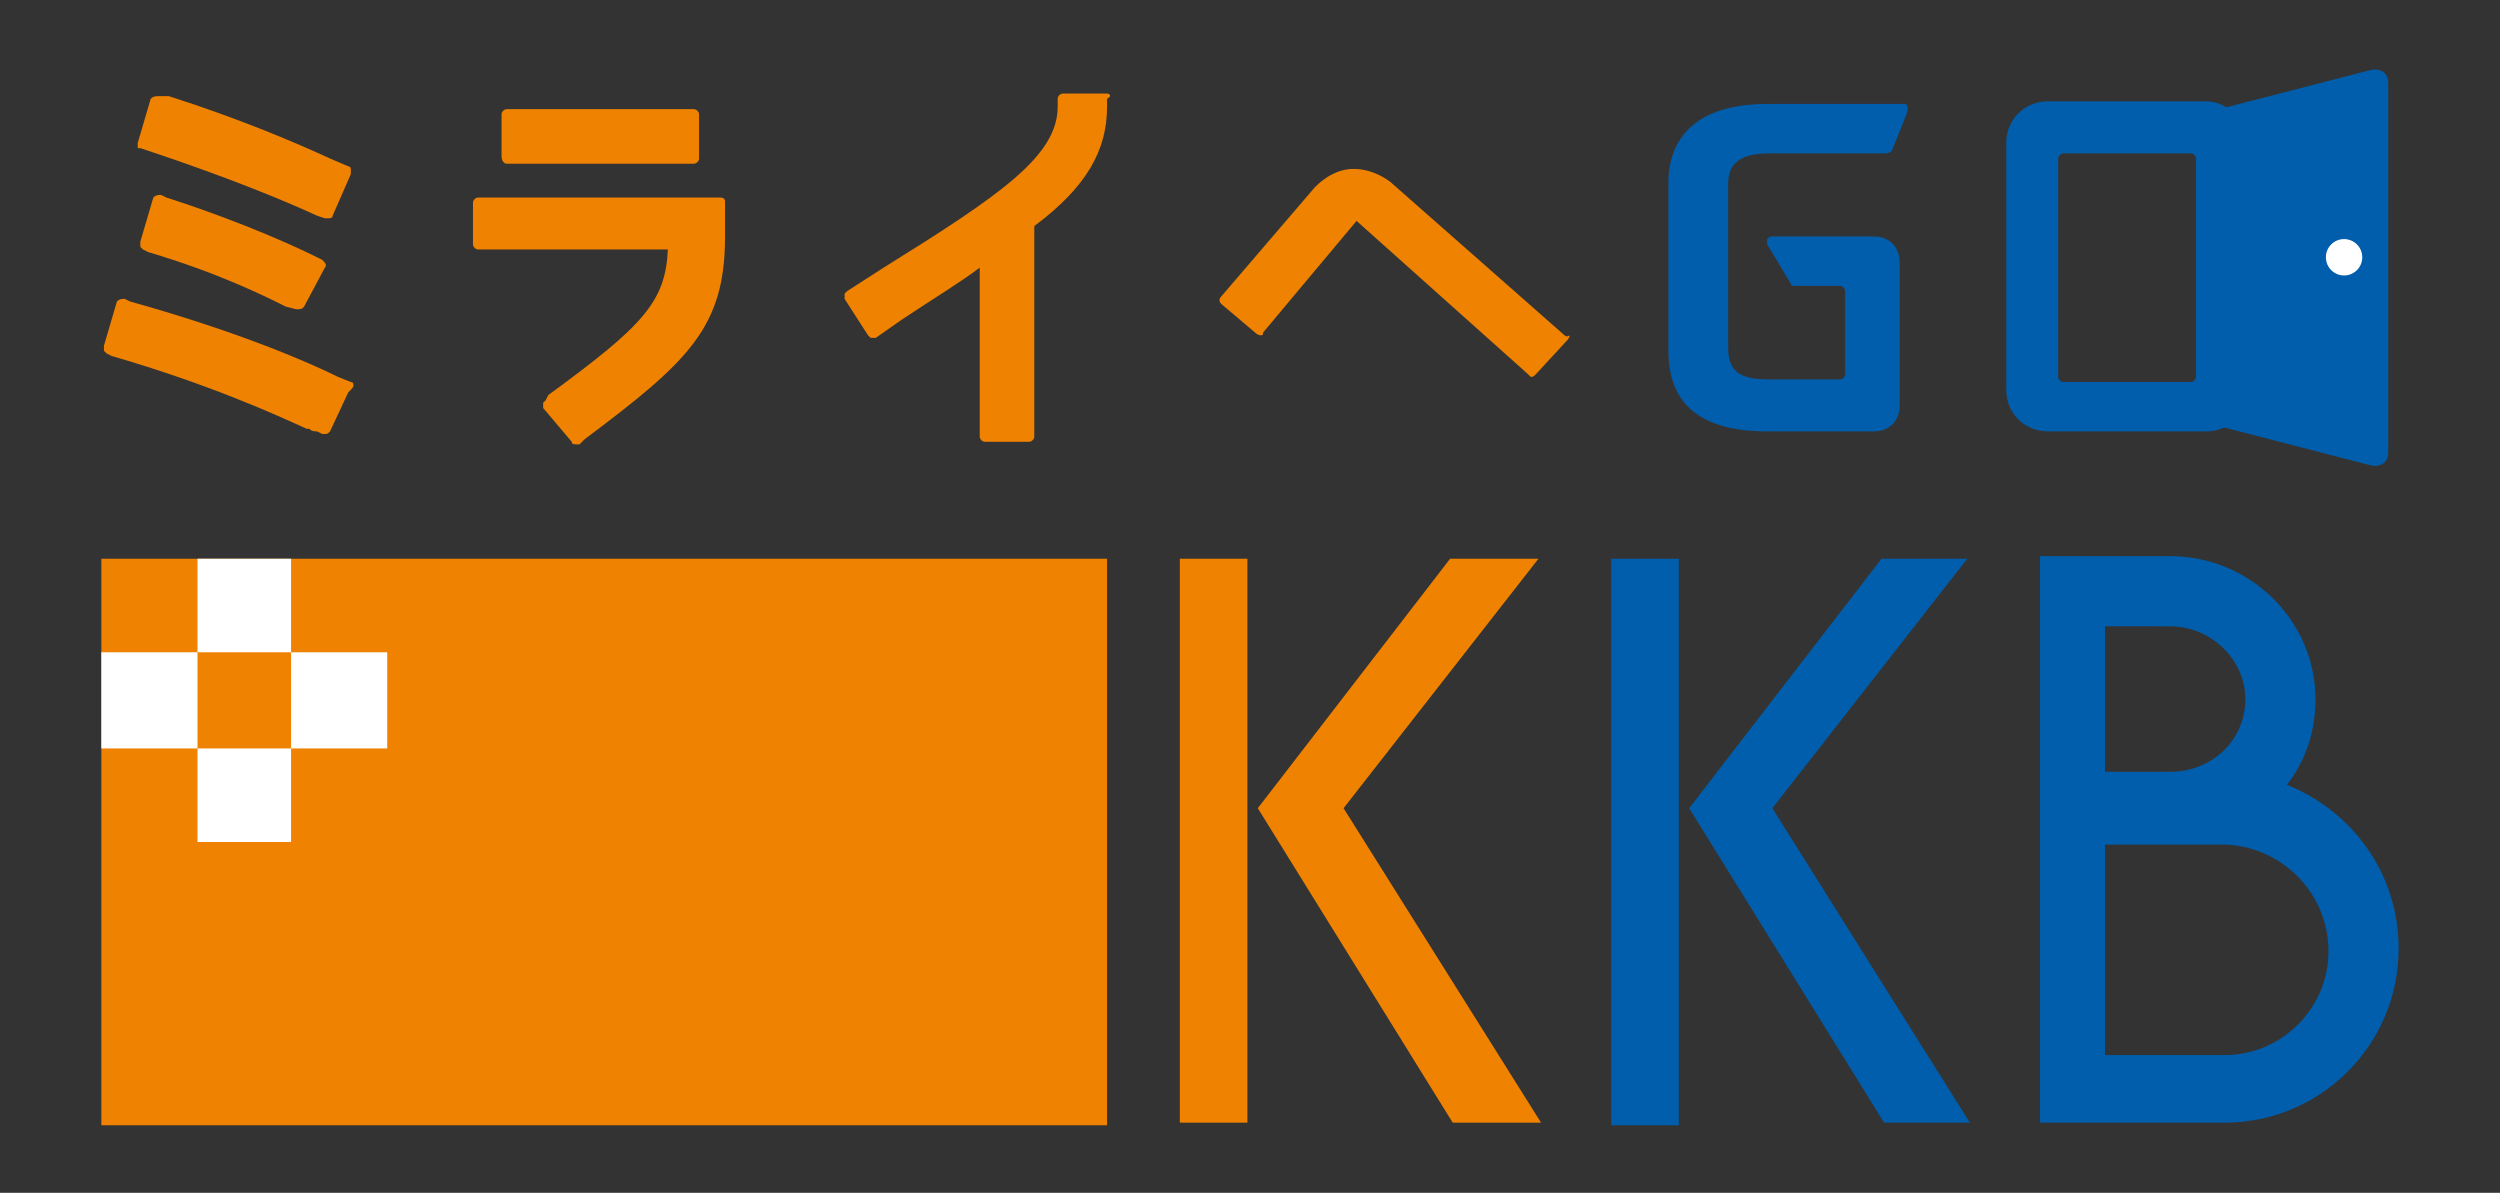
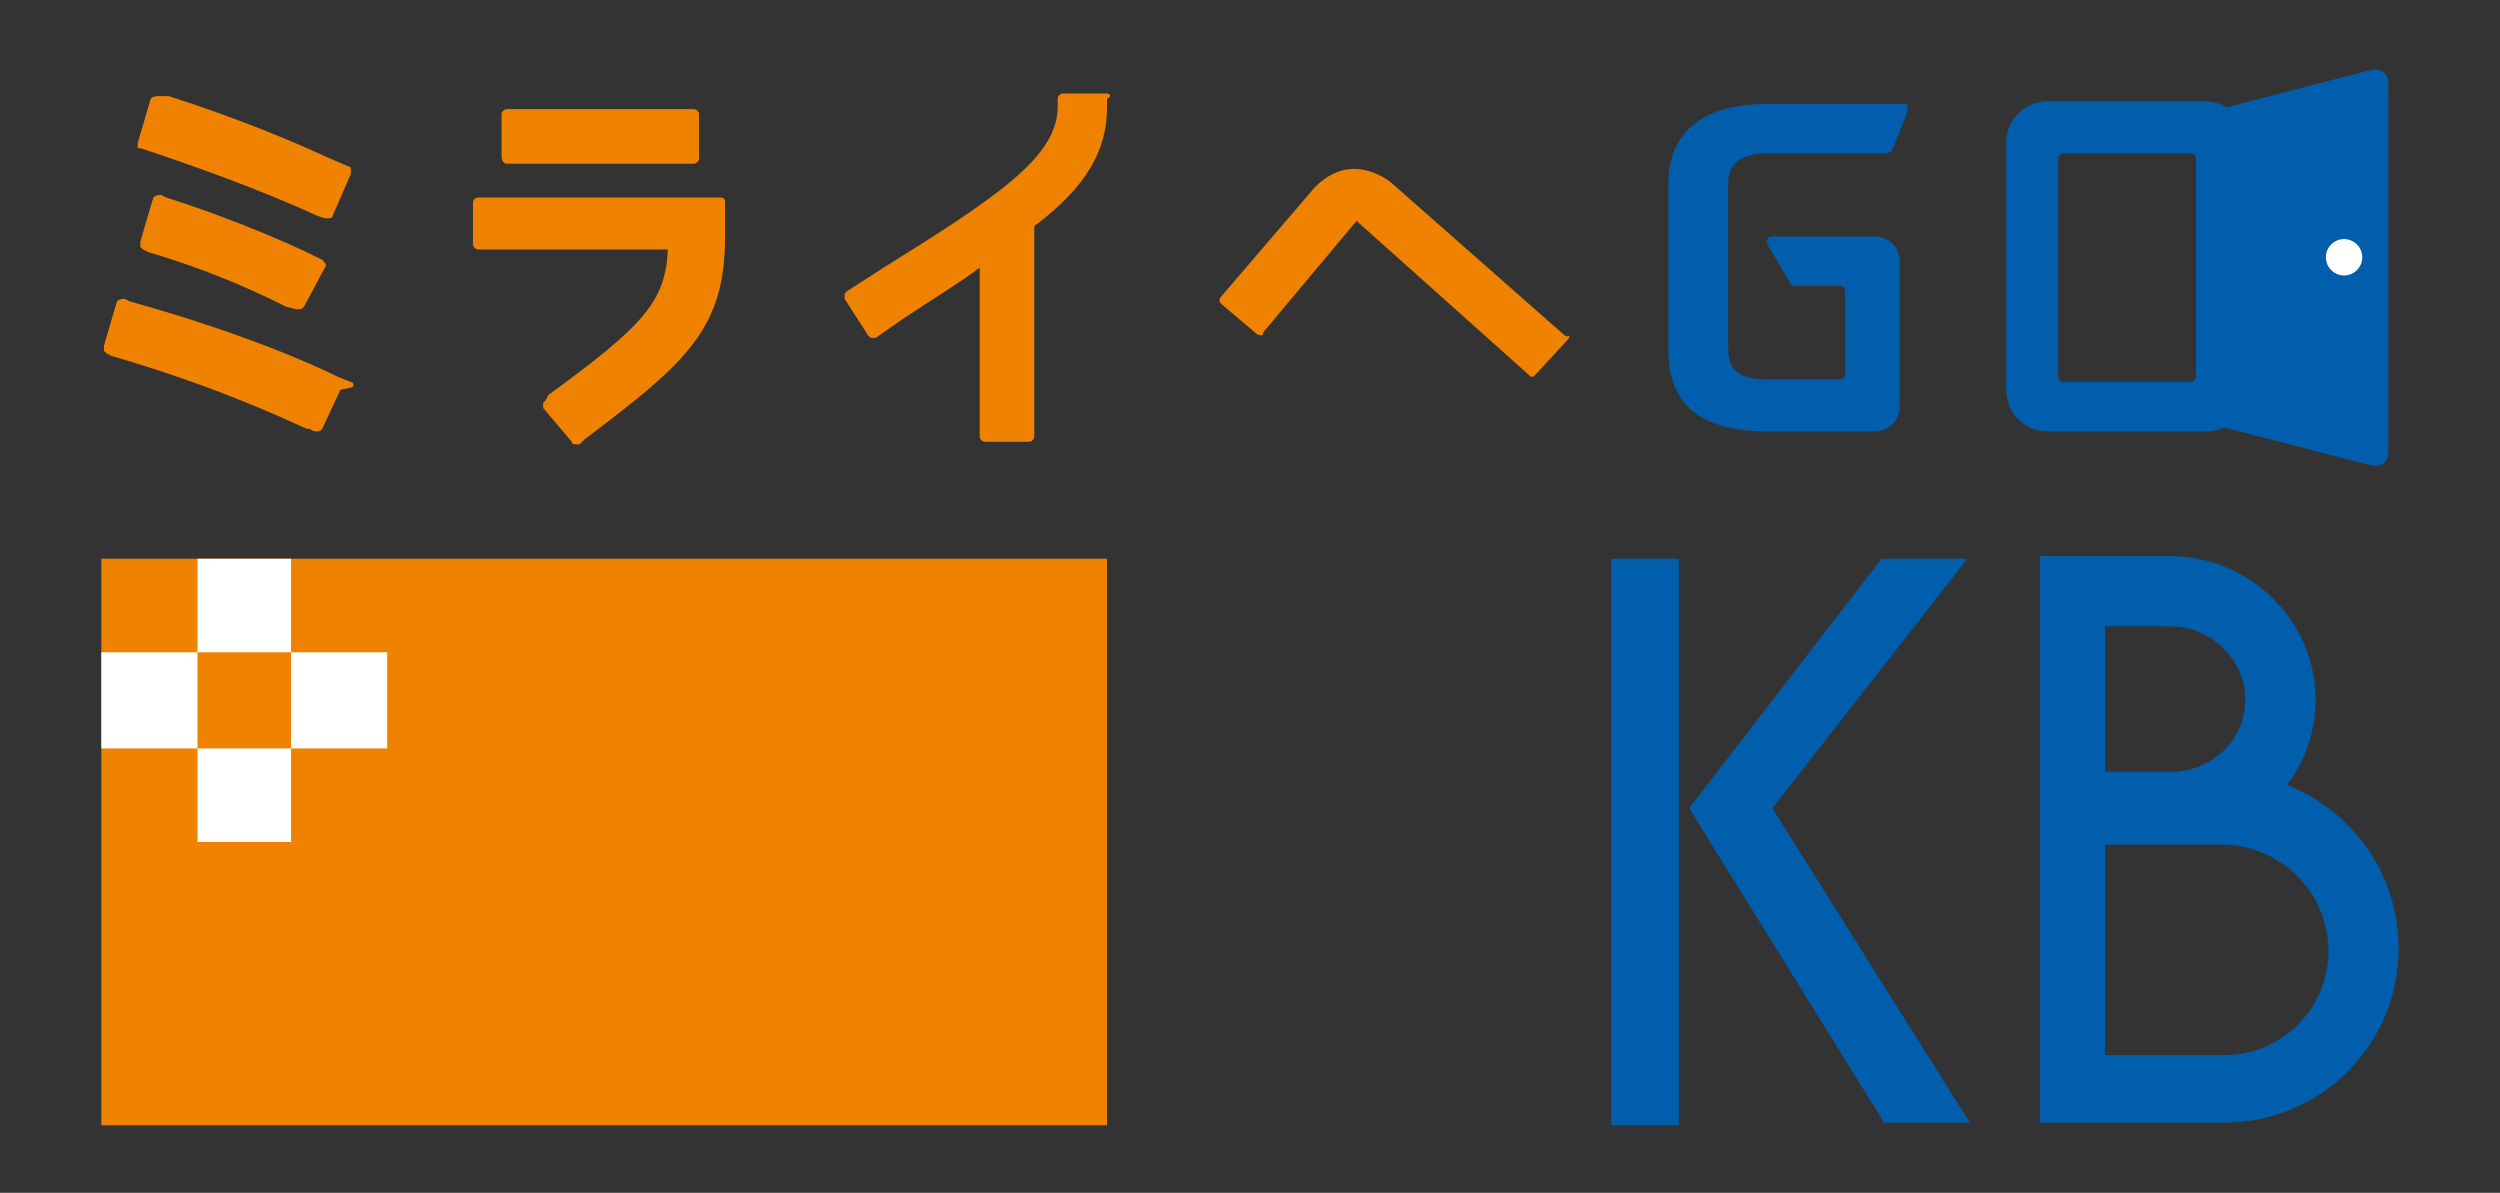
<svg xmlns="http://www.w3.org/2000/svg" version="1.1" id="レイヤー_1" x="0px" y="0px" viewBox="0 0 96.2 45.9" style="enable-background:new 0 0 96.2 45.9;" xml:space="preserve">
  <rect x="0" y="0" width="96.2" height="45.9" fill="#333333" stroke="none" />
  <style type="text/css">
	.st0{fill:#EF8200;}
	.st1{fill:#005EAC;}
	.st2{fill:#FFFFFF;}
</style>
  <g>
    <g>
      <g>
-         <path class="st0" d="M48.4,31.1l7.4-9.6h3.4l-7.5,9.6l7.6,12.1h-3.4L48.4,31.1z M48,43.2h-2.6V21.5H48V43.2z" />
        <g>
          <polygon class="st1" points="75.7,21.5 72.4,21.5 65,31.1 72.5,43.2 75.8,43.2 68.2,31.1     " />
          <rect x="62" y="21.5" class="st1" width="2.6" height="21.8" />
          <path class="st1" d="M88,30.2c0.7-0.9,1.1-2,1.1-3.3c0-3-2.5-5.5-5.6-5.5H81v0h-2.5v21.8H80l0,0h5.6c3.7,0,6.7-3,6.7-6.7      C92.3,33.6,90.5,31.2,88,30.2z M83.5,24.1c1.6,0,2.9,1.3,2.9,2.8c0,1.6-1.3,2.8-2.9,2.8H81v-5.6H83.5z M85.6,40.6H81v-8.1h4.5      c2.2,0,4.1,1.8,4.1,4.1C89.6,38.8,87.8,40.6,85.6,40.6z" />
        </g>
      </g>
      <rect x="3.9" y="21.5" class="st0" width="38.7" height="21.8" />
      <g>
        <rect x="3.9" y="25.1" class="st2" width="3.7" height="3.7" />
        <polygon class="st2" points="11.2,25.1 11.2,21.5 7.6,21.5 7.6,25.1 11.2,25.1 11.2,28.8 14.9,28.8 14.9,25.1    " />
        <polygon class="st2" points="7.6,32.4 11.2,32.4 11.2,28.8 7.6,28.8    " />
      </g>
    </g>
    <g>
      <g>
        <path class="st0" d="M5.4,5.7l0.3,0.1c3,1,5.2,1.9,6.5,2.5l0.3,0.1c0,0,0.1,0,0.1,0c0.1,0,0.2,0,0.2-0.1l0.7-1.6     c0-0.1,0-0.1,0-0.2c0-0.1-0.1-0.1-0.1-0.1l-0.7-0.3c-1.3-0.6-3.4-1.5-6.2-2.4L6.1,3.7c-0.1,0-0.2,0-0.3,0.1L5.3,5.5     c0,0.1,0,0.1,0,0.2C5.3,5.7,5.3,5.7,5.4,5.7z" />
-         <path class="st0" d="M13.6,14.8c0-0.1-0.1-0.1-0.1-0.1L13,14.5c-1-0.5-3.7-1.7-8-2.9l-0.2-0.1c-0.1,0-0.2,0-0.3,0.1L4,13.3     c0,0.1,0,0.1,0,0.2c0,0,0.1,0.1,0.1,0.1l0.2,0.1c3.8,1.1,6.4,2.3,7.5,2.8l0.1,0c0.1,0.1,0.2,0.1,0.3,0.1l0.2,0.1c0,0,0.1,0,0.1,0     c0.1,0,0.1,0,0.2-0.1l0.7-1.5C13.6,14.9,13.6,14.9,13.6,14.8z" />
+         <path class="st0" d="M13.6,14.8c0-0.1-0.1-0.1-0.1-0.1L13,14.5c-1-0.5-3.7-1.7-8-2.9l-0.2-0.1c-0.1,0-0.2,0-0.3,0.1L4,13.3     c0,0.1,0,0.1,0,0.2c0,0,0.1,0.1,0.1,0.1l0.2,0.1c3.8,1.1,6.4,2.3,7.5,2.8l0.1,0l0.2,0.1c0,0,0.1,0,0.1,0     c0.1,0,0.1,0,0.2-0.1l0.7-1.5C13.6,14.9,13.6,14.9,13.6,14.8z" />
        <path class="st0" d="M11.4,11.9C11.5,11.9,11.5,11.9,11.4,11.9c0.2,0,0.2,0,0.3-0.1l0.8-1.5c0.1-0.1,0-0.2-0.1-0.3l-0.2-0.1     c-0.6-0.3-2.7-1.3-5.8-2.3L6.2,7.5c-0.1,0-0.2,0-0.3,0.1L5.4,9.3c0,0.1,0,0.1,0,0.2c0,0,0.1,0.1,0.1,0.1l0.2,0.1     c2.7,0.8,4.5,1.7,5.3,2.1c0,0,0,0,0,0L11.4,11.9z" />
      </g>
      <g>
        <path class="st0" d="M19.5,6.3h7.2c0.1,0,0.2-0.1,0.2-0.2V4.4c0-0.1-0.1-0.2-0.2-0.2h-7.2c-0.1,0-0.2,0.1-0.2,0.2V6     C19.3,6.2,19.4,6.3,19.5,6.3z" />
        <path class="st0" d="M27.7,7.6h-9.3c-0.1,0-0.2,0.1-0.2,0.2v1.6c0,0.1,0.1,0.2,0.2,0.2h7.3c-0.1,2-0.9,2.9-4.6,5.6L21,15.4     c0,0-0.1,0.1-0.1,0.1c0,0.1,0,0.1,0,0.2L22,17c0,0.1,0.1,0.1,0.2,0.1c0,0,0.1,0,0.1,0l0.2-0.2c4-3,5.4-4.3,5.4-7.8V7.8     C27.9,7.7,27.9,7.6,27.7,7.6z" />
      </g>
      <path class="st0" d="M42.6,3.6h-1.7c-0.1,0-0.2,0.1-0.2,0.2v0.3c0,1.9-2.2,3.4-6.7,6.2l-1.4,0.9c0,0-0.1,0.1-0.1,0.1    c0,0.1,0,0.1,0,0.2l0.9,1.4c0,0,0.1,0.1,0.1,0.1c0.1,0,0.1,0,0.2,0l1-0.7c1.2-0.8,2.2-1.4,3-2v6.5c0,0.1,0.1,0.2,0.2,0.2h1.7    c0.1,0,0.2-0.1,0.2-0.2V8.7c2-1.5,2.8-2.9,2.8-4.6V3.8C42.8,3.7,42.7,3.6,42.6,3.6z" />
      <path class="st0" d="M60.2,12.9L53.5,7c-0.4-0.3-0.9-0.5-1.4-0.5c-0.6,0-1.1,0.3-1.5,0.7l-3.6,4.2c-0.1,0.1-0.1,0.2,0,0.3l1.3,1.1    c0,0,0.1,0.1,0.2,0.1c0.1,0,0.1,0,0.1-0.1l3.6-4.3l6.6,5.9c0,0,0.1,0.1,0.1,0.1c0.1,0,0.1,0,0.2-0.1l1.2-1.3c0,0,0.1-0.1,0.1-0.2    C60.3,13,60.2,12.9,60.2,12.9z" />
      <path class="st1" d="M68.1,5.9h4.5c0.1,0,0.2-0.1,0.2-0.1l0.6-1.5c0-0.1,0-0.1,0-0.2C73.4,4,73.3,4,73.2,4h-5.2    c-3.3,0-3.8,1.9-3.8,3v6.5c0,2.1,1.3,3.1,3.8,3.1h4.1c0.6,0,1-0.4,1-1v-5.5c0-0.6-0.4-1-1-1h-3.9c-0.1,0-0.1,0-0.2,0.1    c0,0.1,0,0.1,0,0.2l0.9,1.5c0,0.1,0.1,0.1,0.2,0.1h1.7c0.1,0,0.2,0.1,0.2,0.2v3.2c0,0.1-0.1,0.2-0.2,0.2h-2.7    c-1,0-1.6-0.2-1.6-1.2V7.1C66.5,6.5,66.7,5.9,68.1,5.9z" />
      <g>
        <path class="st1" d="M84.9,3.9h-6.1c-0.9,0-1.6,0.7-1.6,1.6V15c0,0.9,0.7,1.6,1.6,1.6h6.1c0.9,0,1.6-0.7,1.6-1.6V5.5     C86.4,4.6,85.7,3.9,84.9,3.9z M84.3,5.9c0.1,0,0.2,0.1,0.2,0.2v8.4c0,0.1-0.1,0.2-0.2,0.2h-4.9c-0.1,0-0.2-0.1-0.2-0.2V6.1     c0-0.1,0.1-0.2,0.2-0.2H84.3z" />
        <g>
          <path class="st1" d="M91.9,17.4c0,0.4-0.3,0.6-0.7,0.5l-6.2-1.6c-0.2-0.1-0.4-0.3-0.4-0.6V4.9c0-0.3,0.2-0.6,0.4-0.6l6.2-1.6      c0.4-0.1,0.7,0.1,0.7,0.5V17.4z" />
          <circle class="st2" cx="90.2" cy="9.9" r="0.7" />
        </g>
      </g>
    </g>
  </g>
</svg>